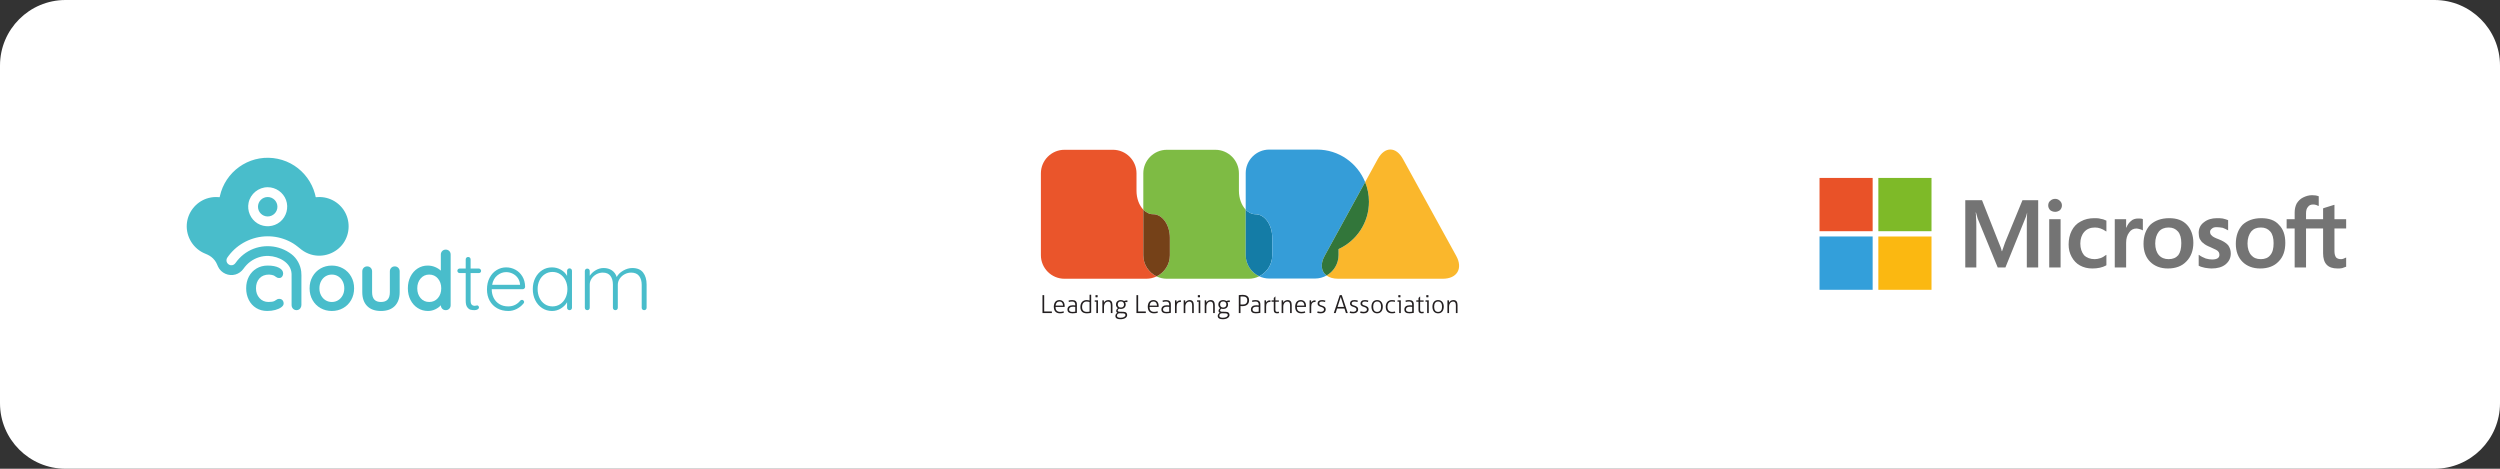
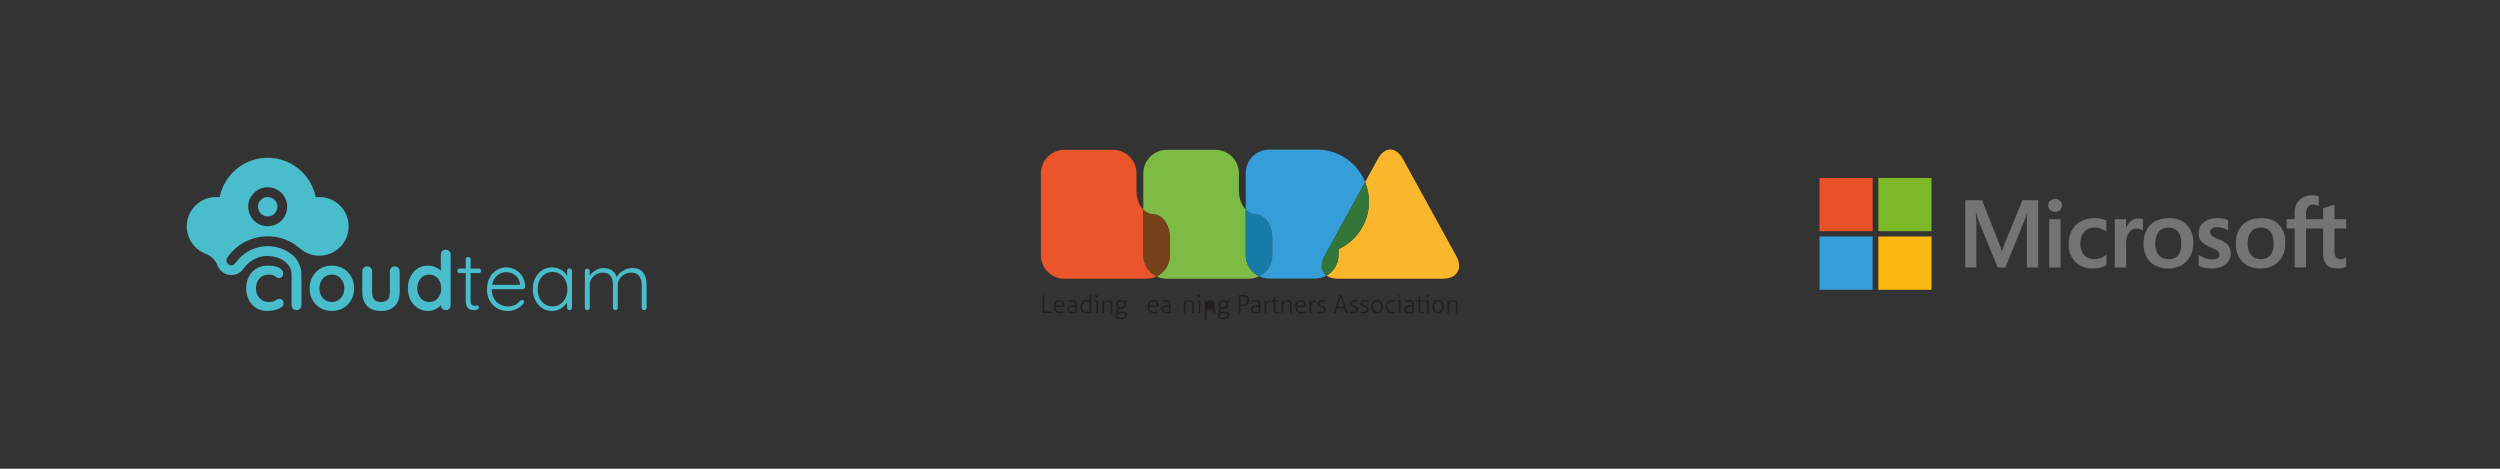
<svg xmlns="http://www.w3.org/2000/svg" xmlns:xlink="http://www.w3.org/1999/xlink" version="1.1" id="Warstwa_1" x="0px" y="0px" width="2267.717px" height="425.197px" viewBox="0 0 2267.717 425.197" style="enable-background:new 0 0 2267.717 425.197;" xml:space="preserve">
  <rect x="0" y="0" width="2267.717" height="425.197" fill="#333333" stroke="none" />
  <style type="text/css">
	.st0{fill:#FFFFFF;}
	.st1{fill:#7EBB44;}
	.st2{fill:#147CA6;}
	.st3{fill:#359DD8;}
	.st4{fill:#FAB72C;}
	.st5{fill:#EA552B;}
	.st6{fill:#754118;}
	.st7{fill:#32763A;}
	.st8{fill:#231F20;}
	.st9{clip-path:url(#SVGID_00000035521187858588695630000010650514635846529431_);fill:#747474;}
	
		.st10{clip-path:url(#SVGID_00000035521187858588695630000010650514635846529431_);fill-rule:evenodd;clip-rule:evenodd;fill:#E95228;}
	
		.st11{clip-path:url(#SVGID_00000035521187858588695630000010650514635846529431_);fill-rule:evenodd;clip-rule:evenodd;fill:#7EBA28;}
	
		.st12{clip-path:url(#SVGID_00000035521187858588695630000010650514635846529431_);fill-rule:evenodd;clip-rule:evenodd;fill:#339FDA;}
	
		.st13{clip-path:url(#SVGID_00000035521187858588695630000010650514635846529431_);fill-rule:evenodd;clip-rule:evenodd;fill:#FBB811;}
	.st14{fill:#49BDCB;}
</style>
-   <path class="st0" d="M2208.249,425.197H59.468C26.625,425.197,0,398.572,0,365.729V59.468  C0,26.625,26.625,0,59.468,0h2148.781c32.843,0,59.468,26.625,59.468,59.468v306.261  C2267.717,398.572,2241.092,425.197,2208.249,425.197z" />
  <g>
    <path class="st1" d="M1129.964,231.327v-41.153c-3.727-3.894-6.156-10.138-6.156-17.148v-15.818   c0-11.734-9.603-21.334-21.334-21.334h-44.066c-11.731,0-21.331,9.6-21.331,21.334v32.979   c2.512,2.62,5.613,4.176,8.958,4.176c8.319,0,15.125,9.6,15.125,21.334v15.821   c0,8.405-4.931,15.716-12.04,19.19c2.81,1.368,5.965,2.144,9.289,2.144h74.313   c3.401,0,6.623-0.811,9.485-2.243C1134.986,247.174,1129.964,239.809,1129.964,231.327L1129.964,231.327z" />
    <path class="st2" d="M1138.933,194.36c-3.35,0-6.454-1.562-8.969-4.187v41.153   c0,8.482,5.025,15.847,12.242,19.282c7.007-3.507,11.849-10.759,11.849-19.091v-15.821   C1154.055,203.963,1147.249,194.36,1138.933,194.36L1138.933,194.36z" />
    <path class="st3" d="M1201.541,232.168l36.752-66.996c-7.002-17.275-23.884-29.486-43.655-29.486h-43.34   c-11.734,0-21.332,9.595-21.332,21.331v33.157c2.512,2.625,5.616,4.189,8.966,4.189   c8.316,0,15.125,9.6,15.125,21.337v15.818c0,8.332-4.842,15.584-11.849,19.091   c2.759,1.314,5.841,2.05,9.09,2.05h41.559c3.788,0,7.354-1.005,10.447-2.757   C1198.422,246.271,1197.422,239.672,1201.541,232.168L1201.541,232.168z" />
    <path class="st4" d="M1320.951,232.178l-48.416-88.03c-6.252-11.371-16.476-11.368-22.715,0.011   l-11.527,21.012c2.23,5.498,3.469,11.505,3.469,17.803c0,19.05-11.194,35.425-27.573,42.946v5.406   c0,7.937-4.404,14.902-10.885,18.572c2.518,1.873,6.067,2.95,10.485,2.95h94.937   C1321.706,252.849,1327.209,243.547,1320.951,232.178L1320.951,232.178z" />
    <path class="st5" d="M1037.077,231.517v-41.331c-3.733-3.896-6.167-10.146-6.167-17.162v-15.818   c0-11.734-9.6-21.334-21.332-21.334H965.513c-11.734,0-21.332,9.6-21.332,21.334v74.31   c0,11.734,9.598,21.331,21.332,21.331h74.312c3.324,0,6.478-0.774,9.294-2.141   C1042.007,247.233,1037.077,239.922,1037.077,231.517L1037.077,231.517z" />
    <path class="st6" d="M1061.162,215.696c0-11.733-6.806-21.336-15.125-21.336   c-3.348,0-6.448-1.553-8.958-4.176v41.334c0,8.405,4.931,15.716,12.04,19.19   c7.115-3.474,12.043-10.785,12.043-19.19V215.696L1061.162,215.696z" />
    <path class="st7" d="M1214.186,225.921c16.379-7.521,27.573-23.895,27.573-42.946   c0-6.298-1.239-12.306-3.466-17.803l-36.755,66.993c-4.116,7.507-3.117,14.106,1.765,17.734   c6.481-3.67,10.882-10.629,10.882-18.572V225.921L1214.186,225.921z" />
    <path class="st8" d="M945.621,267.745c0.089-0.016,0.204-0.027,0.349-0.032   c0.14-0.008,0.287-0.014,0.438-0.014c0.134,0,0.271,0.006,0.406,0.014   c0.134,0.006,0.258,0.016,0.36,0.032v14.795h6.927c0.013,0.091,0.024,0.209,0.035,0.352   c0.006,0.145,0.011,0.266,0.011,0.371c0,0.118-0.005,0.245-0.011,0.371   c-0.011,0.129-0.021,0.239-0.035,0.33h-8.48V267.745L945.621,267.745z" />
    <path class="st8" d="M964.247,277.195c0-0.465-0.059-0.925-0.18-1.376   c-0.121-0.451-0.306-0.844-0.564-1.185c-0.255-0.336-0.586-0.61-0.992-0.825   c-0.406-0.21-0.895-0.315-1.464-0.315c-1.053,0-1.873,0.325-2.459,0.973   c-0.588,0.647-0.94,1.556-1.061,2.728H964.247L964.247,277.195z M957.481,278.431   c0,1.537,0.352,2.665,1.061,3.388c0.704,0.72,1.763,1.08,3.179,1.08   c0.573,0,1.104-0.048,1.588-0.145c0.492-0.102,0.967-0.228,1.435-0.395   c0.075,0.167,0.137,0.371,0.183,0.61c0.043,0.239,0.073,0.46,0.089,0.65   c-0.438,0.199-0.948,0.349-1.532,0.457c-0.588,0.099-1.23,0.153-1.921,0.153   c-0.991,0-1.843-0.142-2.558-0.435c-0.717-0.296-1.3-0.704-1.763-1.234   c-0.457-0.523-0.795-1.15-1.013-1.881c-0.218-0.731-0.328-1.531-0.328-2.405   c0-0.844,0.102-1.631,0.306-2.367c0.202-0.734,0.51-1.381,0.922-1.937   c0.416-0.556,0.946-0.994,1.593-1.308c0.647-0.317,1.421-0.473,2.324-0.473   c0.75,0,1.419,0.126,2.007,0.384c0.583,0.255,1.077,0.612,1.475,1.069   c0.4,0.457,0.701,1.008,0.903,1.644c0.202,0.64,0.304,1.333,0.304,2.085   c0,0.14-0.003,0.312-0.011,0.519c-0.008,0.215-0.019,0.398-0.035,0.54H957.481L957.481,278.431z" />
    <path class="st8" d="M975.347,278.37c-0.258-0.035-0.578-0.065-0.959-0.102   c-0.382-0.04-0.747-0.056-1.094-0.056c-1.128,0-1.999,0.212-2.617,0.626   c-0.615,0.425-0.924,1.03-0.924,1.811c0,0.497,0.094,0.892,0.28,1.19   c0.191,0.306,0.435,0.535,0.734,0.694c0.304,0.155,0.634,0.261,0.994,0.314   c0.36,0.054,0.72,0.081,1.083,0.081c0.465,0,0.903-0.027,1.308-0.07   c0.406-0.043,0.806-0.108,1.196-0.18V278.37L975.347,278.37z M975.347,276.362   c0-0.994-0.234-1.722-0.701-2.177c-0.465-0.459-1.158-0.685-2.074-0.685   c-0.599,0-1.15,0.038-1.647,0.118c-0.497,0.084-0.941,0.186-1.33,0.304   c-0.075-0.132-0.14-0.328-0.191-0.583c-0.054-0.255-0.078-0.494-0.078-0.72   c0.39-0.126,0.87-0.22,1.44-0.306c0.572-0.081,1.158-0.123,1.76-0.123   c1.459,0,2.542,0.317,3.249,0.956c0.706,0.643,1.061,1.645,1.061,3.013v7.601   c-0.526,0.107-1.163,0.21-1.918,0.317c-0.75,0.099-1.464,0.153-2.141,0.153   c-1.4,0-2.499-0.276-3.305-0.833c-0.803-0.553-1.204-1.456-1.204-2.706   c0-0.599,0.116-1.142,0.347-1.612c0.234-0.476,0.556-0.871,0.97-1.198   c0.414-0.32,0.911-0.567,1.488-0.731c0.578-0.164,1.214-0.247,1.905-0.247   c0.543,0,1.008,0.016,1.397,0.054c0.392,0.04,0.715,0.07,0.973,0.1V276.362L975.347,276.362z" />
    <path class="st8" d="M988.314,273.993c-0.304-0.118-0.682-0.232-1.15-0.325   c-0.467-0.097-0.948-0.145-1.446-0.145c-0.704,0-1.319,0.118-1.838,0.357   c-0.516,0.242-0.951,0.578-1.295,1.005c-0.347,0.427-0.607,0.943-0.779,1.545   c-0.172,0.602-0.261,1.26-0.261,1.986c0,1.564,0.373,2.7,1.118,3.412   c0.744,0.72,1.8,1.072,3.168,1.072c0.497,0,0.973-0.027,1.424-0.075   c0.449-0.054,0.801-0.118,1.059-0.191V273.993L988.314,273.993z M988.314,267.385   c0.089-0.016,0.218-0.027,0.384-0.032c0.164-0.008,0.285-0.013,0.36-0.013   c0.089,0,0.215,0.005,0.371,0.013c0.161,0.006,0.282,0.016,0.373,0.032v16.307   c-0.468,0.151-1.046,0.277-1.739,0.384c-0.69,0.107-1.413,0.153-2.166,0.153   c-0.825,0-1.599-0.094-2.322-0.293c-0.72-0.191-1.343-0.513-1.873-0.967   c-0.524-0.449-0.943-1.042-1.249-1.781c-0.309-0.739-0.465-1.647-0.465-2.728   c0-0.996,0.137-1.875,0.408-2.654c0.269-0.771,0.653-1.424,1.148-1.959   c0.497-0.535,1.096-0.946,1.792-1.228c0.701-0.285,1.472-0.43,2.313-0.43   c0.497,0,0.989,0.043,1.481,0.123c0.486,0.086,0.879,0.178,1.182,0.282V267.385L988.314,267.385z" />
    <path class="st8" d="M993.728,269.637c-0.013-0.132-0.024-0.298-0.032-0.497   c-0.011-0.191-0.013-0.357-0.013-0.497c0-0.118,0.003-0.269,0.013-0.449   c0.008-0.177,0.019-0.328,0.032-0.449c0.137-0.016,0.304-0.027,0.497-0.032   c0.196-0.011,0.36-0.014,0.494-0.014c0.121,0,0.271,0.003,0.452,0.014   c0.18,0.006,0.33,0.016,0.451,0.032c0.014,0.121,0.027,0.272,0.035,0.449   c0.005,0.18,0.011,0.331,0.011,0.449c0,0.14-0.005,0.306-0.011,0.497   c-0.008,0.199-0.021,0.366-0.035,0.497c-0.121,0.016-0.271,0.03-0.451,0.035   c-0.18,0.008-0.331,0.013-0.452,0.013c-0.134,0-0.298-0.005-0.494-0.013   C994.032,269.666,993.865,269.653,993.728,269.637L993.728,269.637z M994.475,273.718h-1.446   c-0.016-0.075-0.027-0.161-0.035-0.266c-0.006-0.107-0.011-0.22-0.011-0.341   c0-0.121,0.005-0.239,0.011-0.36c0.008-0.118,0.019-0.218,0.035-0.293h2.931v11.505   c-0.088,0.011-0.215,0.022-0.371,0.033c-0.158,0.005-0.282,0.011-0.374,0.011   c-0.072,0-0.196-0.006-0.362-0.011c-0.164-0.011-0.29-0.022-0.379-0.033V273.718L994.475,273.718z" />
    <path class="st8" d="M999.93,272.458c0.121-0.019,0.236-0.027,0.349-0.035   c0.11-0.005,0.22-0.011,0.325-0.011c0.121,0,0.234,0.005,0.339,0.011   c0.105,0.008,0.22,0.016,0.339,0.035c0.03,0.271,0.054,0.61,0.067,1.01   c0.013,0.406,0.024,0.766,0.024,1.064c0.148-0.271,0.347-0.545,0.586-0.825   c0.239-0.277,0.521-0.526,0.844-0.752c0.325-0.226,0.699-0.414,1.118-0.557   c0.422-0.139,0.879-0.215,1.376-0.215c1.325,0,2.287,0.395,2.888,1.187   c0.602,0.788,0.903,1.897,0.903,3.326v7.265c-0.094,0.011-0.215,0.022-0.373,0.033   c-0.156,0.005-0.282,0.008-0.371,0.008c-0.078,0-0.199-0.003-0.363-0.008   c-0.166-0.011-0.293-0.022-0.384-0.033v-6.814c0-1.279-0.196-2.195-0.594-2.752   c-0.4-0.556-0.999-0.833-1.798-0.833c-0.524,0-1.021,0.102-1.486,0.309   c-0.467,0.215-0.871,0.522-1.206,0.916c-0.338,0.4-0.607,0.892-0.8,1.48   c-0.196,0.583-0.296,1.252-0.296,2.005v5.688c-0.088,0.011-0.212,0.022-0.371,0.033   c-0.159,0.005-0.28,0.008-0.374,0.008c-0.072,0-0.196-0.003-0.357-0.008   c-0.166-0.011-0.295-0.022-0.384-0.033V272.458L999.93,272.458z" />
    <path class="st8" d="M1013.888,276.201c0,0.785,0.231,1.443,0.691,1.975   c0.457,0.535,1.174,0.801,2.155,0.801c0.975,0,1.695-0.266,2.165-0.801   c0.465-0.532,0.696-1.19,0.696-1.975c0-0.779-0.231-1.435-0.696-1.972   c-0.47-0.532-1.19-0.801-2.165-0.801c-0.981,0-1.698,0.268-2.155,0.801   C1014.119,274.766,1013.888,275.422,1013.888,276.201L1013.888,276.201z M1015.557,284.165   c-0.704-0.014-1.271,0.188-1.701,0.599c-0.43,0.411-0.645,0.959-0.645,1.634   c0,0.363,0.086,0.661,0.25,0.906c0.166,0.239,0.395,0.424,0.688,0.562   c0.293,0.132,0.637,0.228,1.026,0.282c0.392,0.054,0.804,0.078,1.242,0.078   c1.397,0,2.488-0.236,3.27-0.712c0.782-0.473,1.174-1.04,1.174-1.703   c0-0.567-0.199-0.975-0.589-1.215c-0.392-0.242-1.029-0.371-1.916-0.384L1015.557,284.165   L1015.557,284.165z M1018.762,282.813c1.322,0.03,2.268,0.298,2.829,0.82   c0.564,0.522,0.846,1.207,0.846,2.069c0,0.583-0.153,1.113-0.451,1.583   c-0.298,0.479-0.723,0.884-1.266,1.22c-0.537,0.341-1.182,0.605-1.924,0.793   c-0.747,0.188-1.553,0.277-2.426,0.277c-0.677,0-1.298-0.046-1.86-0.153   c-0.564-0.107-1.053-0.274-1.467-0.51c-0.414-0.232-0.733-0.538-0.959-0.922   c-0.226-0.382-0.339-0.852-0.339-1.408c0-0.575,0.167-1.126,0.497-1.65   c0.331-0.526,0.76-0.916,1.284-1.168c-0.285-0.183-0.524-0.408-0.723-0.69   c-0.193-0.279-0.29-0.624-0.29-1.03c0-0.58,0.137-1.074,0.417-1.464   c0.277-0.389,0.65-0.744,1.115-1.058c-0.524-0.331-0.946-0.777-1.26-1.333   c-0.317-0.556-0.475-1.215-0.475-1.986c0-0.556,0.094-1.075,0.279-1.567   c0.191-0.486,0.473-0.916,0.846-1.273c0.376-0.358,0.839-0.645,1.386-0.854   c0.551-0.215,1.188-0.317,1.911-0.317c0.615,0,1.163,0.078,1.644,0.234   c0.481,0.156,0.9,0.366,1.263,0.621c0.15-0.056,0.339-0.126,0.564-0.198   c0.226-0.078,0.475-0.142,0.744-0.196c0.271-0.054,0.548-0.097,0.833-0.132   c0.287-0.04,0.567-0.056,0.836-0.056c0.059,0.226,0.091,0.471,0.091,0.739   c0,0.29-0.032,0.545-0.091,0.771h-2.142c0.21,0.333,0.374,0.68,0.487,1.048   c0.11,0.368,0.166,0.766,0.166,1.182c0,0.65-0.11,1.22-0.339,1.717   c-0.226,0.498-0.537,0.914-0.935,1.253c-0.398,0.336-0.865,0.599-1.397,0.774   c-0.535,0.185-1.11,0.274-1.725,0.274c-0.648,0-1.212-0.081-1.696-0.25   c-0.419,0.274-0.717,0.532-0.89,0.782c-0.172,0.247-0.26,0.527-0.26,0.844   c0,0.151,0.024,0.293,0.07,0.43c0.046,0.132,0.137,0.258,0.282,0.371   c0.139,0.113,0.341,0.204,0.599,0.268c0.252,0.07,0.583,0.102,0.989,0.102L1018.762,282.813   L1018.762,282.813z" />
-     <path class="st8" d="M1030.851,267.745c0.091-0.016,0.207-0.027,0.352-0.032   c0.14-0.008,0.287-0.014,0.441-0.014c0.134,0,0.266,0.006,0.403,0.014   c0.134,0.006,0.255,0.016,0.36,0.032v14.795h6.927c0.013,0.091,0.024,0.209,0.032,0.352   c0.011,0.145,0.013,0.266,0.013,0.371c0,0.118-0.003,0.245-0.013,0.371   c-0.008,0.129-0.019,0.239-0.032,0.33h-8.483V267.745L1030.851,267.745z" />
    <path class="st8" d="M1049.482,277.195c0-0.465-0.062-0.925-0.18-1.376   c-0.121-0.451-0.309-0.844-0.564-1.185c-0.255-0.336-0.586-0.61-0.991-0.825   c-0.406-0.21-0.895-0.315-1.464-0.315c-1.053,0-1.875,0.325-2.461,0.973   c-0.586,0.647-0.938,1.556-1.061,2.728H1049.482L1049.482,277.195z M1042.716,278.431   c0,1.537,0.352,2.665,1.061,3.388c0.704,0.72,1.763,1.08,3.179,1.08   c0.57,0,1.102-0.048,1.588-0.145c0.489-0.102,0.967-0.228,1.435-0.395   c0.073,0.167,0.137,0.371,0.18,0.61c0.043,0.239,0.075,0.46,0.089,0.65   c-0.435,0.199-0.946,0.349-1.534,0.457c-0.586,0.099-1.225,0.153-1.916,0.153   c-0.992,0-1.846-0.142-2.56-0.435c-0.715-0.296-1.298-0.704-1.76-1.234   c-0.457-0.523-0.795-1.15-1.013-1.881c-0.22-0.731-0.328-1.531-0.328-2.405   c0-0.844,0.102-1.631,0.307-2.367c0.201-0.734,0.51-1.381,0.922-1.937   c0.416-0.556,0.946-0.994,1.594-1.308c0.647-0.317,1.419-0.473,2.324-0.473   c0.75,0,1.419,0.126,2.005,0.384c0.586,0.255,1.077,0.612,1.478,1.069   c0.398,0.457,0.699,1.008,0.9,1.644c0.204,0.64,0.306,1.333,0.306,2.085   c0,0.14-0.003,0.312-0.011,0.519c-0.008,0.215-0.021,0.398-0.035,0.54H1042.716L1042.716,278.431z" />
    <path class="st8" d="M1060.579,278.37c-0.258-0.035-0.578-0.065-0.959-0.102   c-0.381-0.04-0.747-0.056-1.094-0.056c-1.129,0-1.999,0.212-2.617,0.626   c-0.615,0.425-0.924,1.03-0.924,1.811c0,0.497,0.094,0.892,0.282,1.19   c0.188,0.306,0.433,0.535,0.731,0.694c0.304,0.155,0.634,0.261,0.994,0.314   c0.36,0.054,0.723,0.081,1.083,0.081c0.465,0,0.903-0.027,1.308-0.07   c0.406-0.043,0.806-0.108,1.196-0.18V278.37L1060.579,278.37z M1060.579,276.362   c0-0.994-0.236-1.722-0.701-2.177c-0.465-0.459-1.158-0.685-2.072-0.685   c-0.604,0-1.153,0.038-1.65,0.118c-0.497,0.084-0.94,0.186-1.33,0.304   c-0.075-0.132-0.14-0.328-0.191-0.583c-0.054-0.255-0.081-0.494-0.081-0.72   c0.392-0.126,0.873-0.22,1.443-0.306c0.575-0.081,1.158-0.123,1.76-0.123   c1.459,0,2.542,0.317,3.249,0.956c0.706,0.643,1.059,1.645,1.059,3.013v7.601   c-0.524,0.107-1.166,0.21-1.916,0.317c-0.752,0.099-1.464,0.153-2.144,0.153   c-1.397,0-2.499-0.276-3.302-0.833c-0.803-0.553-1.207-1.456-1.207-2.706   c0-0.599,0.116-1.142,0.349-1.612c0.234-0.476,0.556-0.871,0.97-1.198   c0.411-0.32,0.908-0.567,1.489-0.731c0.578-0.164,1.214-0.247,1.905-0.247   c0.543,0,1.008,0.016,1.397,0.054c0.392,0.04,0.715,0.07,0.973,0.1V276.362L1060.579,276.362z" />
-     <path class="st8" d="M1065.81,272.458c0.121-0.019,0.237-0.027,0.349-0.035   c0.113-0.005,0.22-0.011,0.325-0.011c0.121,0,0.234,0.005,0.339,0.011   c0.105,0.008,0.22,0.016,0.339,0.035c0.03,0.271,0.054,0.585,0.067,0.956   c0.013,0.371,0.024,0.707,0.024,1.005c0.301-0.556,0.723-1.024,1.263-1.41   c0.54-0.382,1.255-0.575,2.144-0.575h0.234c0.086,0,0.177,0.005,0.282,0.024   c0.046,0.255,0.067,0.497,0.067,0.723c0,0.239-0.021,0.473-0.067,0.693   c-0.118-0.011-0.215-0.021-0.282-0.021h-0.215c-1.021,0-1.84,0.328-2.458,0.973   c-0.615,0.648-0.924,1.72-0.924,3.224v5.914c-0.089,0.011-0.212,0.022-0.368,0.033   c-0.161,0.005-0.282,0.008-0.376,0.008c-0.073,0-0.193-0.003-0.357-0.008   c-0.167-0.011-0.296-0.022-0.384-0.033V272.458L1065.81,272.458z" />
    <path class="st8" d="M1073.707,272.458c0.121-0.019,0.237-0.027,0.349-0.035   c0.113-0.005,0.22-0.011,0.325-0.011c0.121,0,0.234,0.005,0.339,0.011   c0.107,0.008,0.22,0.016,0.339,0.035c0.03,0.271,0.054,0.61,0.067,1.01   c0.013,0.406,0.021,0.766,0.021,1.064c0.15-0.271,0.349-0.545,0.588-0.825   c0.239-0.277,0.521-0.526,0.844-0.752c0.325-0.226,0.699-0.414,1.118-0.557   c0.422-0.139,0.879-0.215,1.376-0.215c1.325,0,2.287,0.395,2.888,1.187   c0.602,0.788,0.903,1.897,0.903,3.326v7.265c-0.094,0.011-0.215,0.022-0.374,0.033   c-0.156,0.005-0.282,0.008-0.371,0.008c-0.078,0-0.199-0.003-0.363-0.008   c-0.167-0.011-0.293-0.022-0.384-0.033v-6.814c0-1.279-0.196-2.195-0.594-2.752   c-0.403-0.556-0.999-0.833-1.797-0.833c-0.524,0-1.021,0.102-1.486,0.309   c-0.468,0.215-0.87,0.522-1.206,0.916c-0.339,0.4-0.607,0.892-0.801,1.48   c-0.196,0.583-0.295,1.252-0.295,2.005v5.688c-0.089,0.011-0.215,0.022-0.368,0.033   c-0.161,0.005-0.282,0.008-0.376,0.008c-0.073,0-0.196-0.003-0.36-0.008   c-0.167-0.011-0.293-0.022-0.381-0.033V272.458L1073.707,272.458z" />
    <path class="st8" d="M1086.562,269.637c-0.016-0.132-0.027-0.298-0.035-0.497   c-0.008-0.191-0.011-0.357-0.011-0.497c0-0.118,0.003-0.269,0.011-0.449   c0.008-0.177,0.019-0.328,0.035-0.449c0.134-0.016,0.301-0.027,0.497-0.032   c0.193-0.011,0.357-0.014,0.492-0.014c0.124,0,0.271,0.003,0.454,0.014   c0.18,0.006,0.328,0.016,0.451,0.032c0.013,0.121,0.024,0.272,0.032,0.449   c0.008,0.18,0.011,0.331,0.011,0.449c0,0.14-0.003,0.306-0.011,0.497   c-0.008,0.199-0.019,0.366-0.032,0.497c-0.124,0.016-0.271,0.03-0.451,0.035   c-0.183,0.008-0.331,0.013-0.454,0.013c-0.134,0-0.298-0.005-0.492-0.013   C1086.863,269.666,1086.696,269.653,1086.562,269.637L1086.562,269.637z M1087.306,273.718h-1.446   c-0.013-0.075-0.024-0.161-0.035-0.266c-0.005-0.107-0.011-0.22-0.011-0.341   c0-0.121,0.005-0.239,0.011-0.36c0.011-0.118,0.021-0.218,0.035-0.293h2.934v11.505   c-0.091,0.011-0.215,0.022-0.373,0.033c-0.159,0.005-0.282,0.011-0.373,0.011   c-0.073,0-0.193-0.006-0.36-0.011c-0.164-0.011-0.293-0.022-0.382-0.033V273.718L1087.306,273.718z" />
-     <path class="st8" d="M1092.763,272.458c0.121-0.019,0.236-0.027,0.349-0.035   c0.113-0.005,0.22-0.011,0.325-0.011c0.121,0,0.234,0.005,0.339,0.011   c0.105,0.008,0.22,0.016,0.339,0.035c0.032,0.271,0.054,0.61,0.07,1.01   c0.014,0.406,0.021,0.766,0.021,1.064c0.151-0.271,0.347-0.545,0.589-0.825   c0.239-0.277,0.521-0.526,0.844-0.752c0.325-0.226,0.696-0.414,1.118-0.557   c0.419-0.139,0.879-0.215,1.376-0.215c1.322,0,2.287,0.395,2.886,1.187   c0.602,0.788,0.903,1.897,0.903,3.326v7.265c-0.092,0.011-0.212,0.022-0.373,0.033   c-0.156,0.005-0.279,0.008-0.371,0.008c-0.075,0-0.196-0.003-0.36-0.008   c-0.167-0.011-0.296-0.022-0.384-0.033v-6.814c0-1.279-0.201-2.195-0.596-2.752   c-0.4-0.556-1-0.833-1.795-0.833c-0.527,0-1.021,0.102-1.489,0.309   c-0.465,0.215-0.868,0.522-1.206,0.916c-0.339,0.4-0.605,0.892-0.801,1.48   c-0.194,0.583-0.293,1.252-0.293,2.005v5.688c-0.091,0.011-0.215,0.022-0.373,0.033   c-0.158,0.005-0.282,0.008-0.373,0.008c-0.073,0-0.193-0.003-0.357-0.008   c-0.167-0.011-0.293-0.022-0.384-0.033V272.458L1092.763,272.458z" />
+     <path class="st8" d="M1092.763,272.458c0.121-0.019,0.236-0.027,0.349-0.035   c0.113-0.005,0.22-0.011,0.325-0.011c0.121,0,0.234,0.005,0.339,0.011   c0.105,0.008,0.22,0.016,0.339,0.035c0.032,0.271,0.054,0.61,0.07,1.01   c0.014,0.406,0.021,0.766,0.021,1.064c0.151-0.271,0.347-0.545,0.589-0.825   c0.239-0.277,0.521-0.526,0.844-0.752c0.325-0.226,0.696-0.414,1.118-0.557   c0.419-0.139,0.879-0.215,1.376-0.215c1.322,0,2.287,0.395,2.886,1.187   c0.602,0.788,0.903,1.897,0.903,3.326v7.265c-0.092,0.011-0.212,0.022-0.373,0.033   c-0.156,0.005-0.279,0.008-0.371,0.008c-0.075,0-0.196-0.003-0.36-0.008   c-0.167-0.011-0.296-0.022-0.384-0.033c0-1.279-0.201-2.195-0.596-2.752   c-0.4-0.556-1-0.833-1.795-0.833c-0.527,0-1.021,0.102-1.489,0.309   c-0.465,0.215-0.868,0.522-1.206,0.916c-0.339,0.4-0.605,0.892-0.801,1.48   c-0.194,0.583-0.293,1.252-0.293,2.005v5.688c-0.091,0.011-0.215,0.022-0.373,0.033   c-0.158,0.005-0.282,0.008-0.373,0.008c-0.073,0-0.193-0.003-0.357-0.008   c-0.167-0.011-0.293-0.022-0.384-0.033V272.458L1092.763,272.458z" />
    <path class="st8" d="M1106.724,276.201c0,0.785,0.228,1.443,0.688,1.975   c0.46,0.535,1.174,0.801,2.155,0.801c0.978,0,1.701-0.266,2.166-0.801   c0.465-0.532,0.698-1.19,0.698-1.975c0-0.779-0.234-1.435-0.698-1.972   c-0.465-0.532-1.188-0.801-2.166-0.801c-0.981,0-1.695,0.268-2.155,0.801   C1106.953,274.766,1106.724,275.422,1106.724,276.201L1106.724,276.201z M1108.393,284.165   c-0.707-0.014-1.274,0.188-1.704,0.599c-0.427,0.411-0.642,0.959-0.642,1.634   c0,0.363,0.083,0.661,0.247,0.906c0.167,0.239,0.395,0.424,0.69,0.562   c0.293,0.132,0.634,0.228,1.024,0.282c0.392,0.054,0.806,0.078,1.242,0.078   c1.4,0,2.488-0.236,3.27-0.712c0.782-0.473,1.171-1.04,1.171-1.703   c0-0.567-0.193-0.975-0.583-1.215c-0.392-0.242-1.031-0.371-1.918-0.384L1108.393,284.165   L1108.393,284.165z M1111.593,282.813c1.325,0.03,2.271,0.298,2.832,0.82   c0.567,0.522,0.849,1.207,0.849,2.069c0,0.583-0.153,1.113-0.454,1.583   c-0.301,0.479-0.72,0.884-1.263,1.22c-0.54,0.341-1.185,0.605-1.926,0.793   c-0.744,0.188-1.553,0.277-2.424,0.277c-0.68,0-1.3-0.046-1.862-0.153   c-0.564-0.107-1.053-0.274-1.464-0.51c-0.416-0.232-0.734-0.538-0.959-0.922   c-0.226-0.382-0.339-0.852-0.339-1.408c0-0.575,0.164-1.126,0.494-1.65   c0.33-0.526,0.76-0.916,1.284-1.168c-0.285-0.183-0.524-0.408-0.718-0.69   c-0.199-0.279-0.296-0.624-0.296-1.03c0-0.58,0.14-1.074,0.417-1.464   c0.279-0.389,0.65-0.744,1.118-1.058c-0.529-0.331-0.946-0.777-1.263-1.333   c-0.317-0.556-0.473-1.215-0.473-1.986c0-0.556,0.091-1.075,0.282-1.567   c0.185-0.486,0.468-0.916,0.844-1.273c0.376-0.358,0.838-0.645,1.386-0.854   c0.551-0.215,1.185-0.317,1.908-0.317c0.615,0,1.163,0.078,1.647,0.234   c0.478,0.156,0.903,0.366,1.26,0.621c0.15-0.056,0.339-0.126,0.564-0.198   c0.228-0.078,0.475-0.142,0.747-0.196c0.269-0.054,0.548-0.097,0.833-0.132   c0.285-0.04,0.564-0.056,0.835-0.056c0.059,0.226,0.091,0.471,0.091,0.739   c0,0.29-0.032,0.545-0.091,0.771h-2.144c0.21,0.333,0.373,0.68,0.486,1.048   c0.11,0.368,0.166,0.766,0.166,1.182c0,0.65-0.11,1.22-0.338,1.717   c-0.223,0.498-0.537,0.914-0.935,1.253c-0.398,0.336-0.862,0.599-1.397,0.774   c-0.537,0.185-1.11,0.274-1.725,0.274c-0.648,0-1.212-0.081-1.693-0.25   c-0.422,0.274-0.717,0.532-0.889,0.782c-0.172,0.247-0.261,0.527-0.261,0.844   c0,0.151,0.022,0.293,0.067,0.43c0.046,0.132,0.14,0.258,0.282,0.371   c0.142,0.113,0.341,0.204,0.599,0.268c0.255,0.07,0.586,0.102,0.992,0.102L1111.593,282.813   L1111.593,282.813z" />
    <path class="st8" d="M1125.24,276.158c0.148,0.016,0.282,0.027,0.395,0.032   c0.113,0.005,0.226,0.016,0.339,0.021c0.113,0.008,0.239,0.019,0.384,0.027   c0.14,0.006,0.325,0.006,0.551,0.006c0.54,0,1.075-0.043,1.601-0.134   c0.527-0.086,1.005-0.272,1.432-0.548c0.43-0.279,0.774-0.669,1.037-1.18   c0.263-0.5,0.395-1.166,0.395-1.988c0-0.664-0.102-1.215-0.304-1.661   c-0.204-0.441-0.492-0.801-0.868-1.072c-0.376-0.269-0.835-0.467-1.376-0.586   c-0.54-0.121-1.142-0.18-1.806-0.18c-0.39,0-0.739,0.011-1.037,0.03   c-0.301,0.024-0.551,0.051-0.744,0.083V276.158L1125.24,276.158z M1123.684,267.745   c0.148-0.016,0.36-0.043,0.631-0.08c0.271-0.038,0.567-0.068,0.889-0.092   c0.325-0.021,0.656-0.043,0.994-0.064c0.339-0.024,0.642-0.038,0.911-0.038   c0.887,0,1.693,0.091,2.415,0.274c0.72,0.174,1.341,0.465,1.86,0.854   c0.521,0.389,0.922,0.9,1.206,1.526c0.288,0.623,0.43,1.378,0.43,2.268   c0,0.946-0.161,1.754-0.486,2.431c-0.322,0.674-0.758,1.225-1.309,1.65   c-0.545,0.417-1.185,0.728-1.915,0.924c-0.728,0.194-1.491,0.29-2.289,0.29   c-0.349,0-0.647-0.005-0.9-0.024c-0.258-0.013-0.551-0.034-0.881-0.064v6.362   c-0.105,0.011-0.226,0.022-0.363,0.033c-0.134,0.005-0.271,0.011-0.403,0.011   c-0.153,0-0.298-0.006-0.441-0.011c-0.142-0.011-0.261-0.022-0.349-0.033V267.745L1123.684,267.745z" />
    <path class="st8" d="M1141.773,278.37c-0.255-0.035-0.572-0.065-0.959-0.102   c-0.382-0.04-0.747-0.056-1.094-0.056c-1.128,0-1.999,0.212-2.617,0.626   c-0.615,0.425-0.924,1.03-0.924,1.811c0,0.497,0.094,0.892,0.282,1.19   c0.188,0.306,0.433,0.535,0.734,0.694c0.301,0.155,0.631,0.261,0.992,0.314   c0.363,0.054,0.723,0.081,1.083,0.081c0.465,0,0.903-0.027,1.308-0.07   c0.408-0.043,0.806-0.108,1.196-0.18V278.37L1141.773,278.37z M1141.773,276.362   c0-0.994-0.231-1.722-0.701-2.177c-0.465-0.459-1.153-0.685-2.072-0.685   c-0.604,0-1.155,0.038-1.65,0.118c-0.497,0.084-0.938,0.186-1.327,0.304   c-0.078-0.132-0.14-0.328-0.194-0.583c-0.054-0.255-0.078-0.494-0.078-0.72   c0.39-0.126,0.87-0.22,1.443-0.306c0.572-0.081,1.158-0.123,1.757-0.123   c1.459,0,2.542,0.317,3.251,0.956c0.704,0.643,1.059,1.645,1.059,3.013v7.601   c-0.527,0.107-1.163,0.21-1.918,0.317c-0.75,0.099-1.464,0.153-2.139,0.153   c-1.4,0-2.501-0.276-3.307-0.833c-0.803-0.553-1.204-1.456-1.204-2.706   c0-0.599,0.115-1.142,0.347-1.612c0.234-0.476,0.556-0.871,0.97-1.198   c0.414-0.32,0.911-0.567,1.489-0.731c0.578-0.164,1.214-0.247,1.905-0.247   c0.543,0,1.008,0.016,1.4,0.054c0.39,0.04,0.715,0.07,0.97,0.1V276.362L1141.773,276.362z" />
    <path class="st8" d="M1147.007,272.458c0.121-0.019,0.236-0.027,0.349-0.035   c0.113-0.005,0.22-0.011,0.328-0.011c0.118,0,0.231,0.005,0.336,0.011   c0.107,0.008,0.22,0.016,0.339,0.035c0.032,0.271,0.054,0.585,0.067,0.956   c0.019,0.371,0.024,0.707,0.024,1.005c0.301-0.556,0.723-1.024,1.266-1.41   c0.537-0.382,1.252-0.575,2.141-0.575h0.234c0.084,0,0.18,0.005,0.282,0.024   c0.046,0.255,0.07,0.497,0.07,0.723c0,0.239-0.024,0.473-0.07,0.693   c-0.118-0.011-0.21-0.021-0.282-0.021h-0.215c-1.021,0-1.841,0.328-2.458,0.973   c-0.615,0.648-0.922,1.72-0.922,3.224v5.914c-0.091,0.011-0.215,0.022-0.373,0.033   c-0.159,0.005-0.282,0.008-0.373,0.008c-0.073,0-0.194-0.003-0.358-0.008   c-0.166-0.011-0.293-0.022-0.384-0.033V272.458L1147.007,272.458z" />
    <path class="st8" d="M1155.417,273.718h-1.962c-0.013-0.075-0.027-0.17-0.035-0.29   c-0.005-0.121-0.011-0.239-0.011-0.36c0-0.118,0.005-0.231,0.011-0.336   c0.008-0.11,0.022-0.199,0.035-0.274h1.962v-2.166l1.397-1.373h0.094v3.539h3.112   c0.013,0.075,0.024,0.164,0.032,0.274c0.008,0.105,0.013,0.217,0.013,0.336   c0,0.121-0.005,0.239-0.013,0.36c-0.008,0.12-0.019,0.215-0.032,0.29h-3.112v7.491   c0,0.376,0.049,0.672,0.148,0.892c0.094,0.218,0.223,0.387,0.379,0.502   c0.159,0.123,0.339,0.204,0.543,0.239c0.204,0.038,0.411,0.056,0.621,0.056   c0.527,0,0.986-0.064,1.376-0.198c0.105,0.39,0.18,0.809,0.226,1.262   c-0.543,0.167-1.174,0.248-1.895,0.248c-0.857,0-1.553-0.232-2.085-0.69   c-0.537-0.457-0.803-1.204-0.803-2.244V273.718L1155.417,273.718z" />
    <path class="st8" d="M1162.546,272.458c0.121-0.019,0.239-0.027,0.352-0.035   c0.11-0.005,0.217-0.011,0.322-0.011c0.123,0,0.236,0.005,0.339,0.011   c0.105,0.008,0.217,0.016,0.341,0.035c0.03,0.271,0.053,0.61,0.067,1.01   c0.013,0.406,0.021,0.766,0.021,1.064c0.15-0.271,0.347-0.545,0.589-0.825   c0.239-0.277,0.521-0.526,0.844-0.752c0.325-0.226,0.693-0.414,1.118-0.557   c0.422-0.139,0.881-0.215,1.376-0.215c1.325,0,2.287,0.395,2.888,1.187   c0.599,0.788,0.903,1.897,0.903,3.326v7.265c-0.094,0.011-0.215,0.022-0.373,0.033   c-0.159,0.005-0.282,0.008-0.373,0.008c-0.075,0-0.196-0.003-0.36-0.008   c-0.164-0.011-0.293-0.022-0.384-0.033v-6.814c0-1.279-0.202-2.195-0.597-2.752   c-0.4-0.556-1-0.833-1.795-0.833c-0.524,0-1.021,0.102-1.488,0.309   c-0.465,0.215-0.868,0.522-1.207,0.916c-0.336,0.4-0.604,0.892-0.801,1.48   c-0.193,0.583-0.293,1.252-0.293,2.005v5.688c-0.091,0.011-0.215,0.022-0.373,0.033   c-0.159,0.005-0.279,0.008-0.371,0.008c-0.075,0-0.196-0.003-0.363-0.008   c-0.164-0.011-0.29-0.022-0.382-0.033V272.458L1162.546,272.458z" />
    <path class="st8" d="M1183.162,277.195c0-0.465-0.062-0.925-0.185-1.376   c-0.118-0.451-0.304-0.844-0.562-1.185c-0.255-0.336-0.583-0.61-0.992-0.825   c-0.406-0.21-0.897-0.315-1.467-0.315c-1.051,0-1.87,0.325-2.458,0.973   c-0.586,0.647-0.938,1.556-1.059,2.728H1183.162L1183.162,277.195z M1176.394,278.431   c0,1.537,0.352,2.665,1.059,3.388c0.709,0.72,1.768,1.08,3.179,1.08   c0.575,0,1.104-0.048,1.594-0.145c0.489-0.102,0.965-0.228,1.432-0.395   c0.075,0.167,0.135,0.371,0.183,0.61c0.043,0.239,0.073,0.46,0.086,0.65   c-0.433,0.199-0.949,0.349-1.532,0.457c-0.588,0.099-1.225,0.153-1.918,0.153   c-0.989,0-1.846-0.142-2.561-0.435c-0.712-0.296-1.298-0.704-1.757-1.234   c-0.457-0.523-0.795-1.15-1.013-1.881c-0.22-0.731-0.328-1.531-0.328-2.405   c0-0.844,0.102-1.631,0.301-2.367c0.207-0.734,0.513-1.381,0.927-1.937   c0.411-0.556,0.943-0.994,1.588-1.308c0.65-0.317,1.424-0.473,2.324-0.473   c0.755,0,1.421,0.126,2.01,0.384c0.586,0.255,1.078,0.612,1.478,1.069   c0.395,0.457,0.696,1.008,0.9,1.644c0.204,0.64,0.306,1.333,0.306,2.085   c0,0.14-0.008,0.312-0.013,0.519c-0.008,0.215-0.019,0.398-0.032,0.54H1176.394L1176.394,278.431z" />
    <path class="st8" d="M1187.921,272.458c0.118-0.019,0.239-0.027,0.349-0.035   c0.113-0.005,0.223-0.011,0.325-0.011c0.124,0,0.236,0.005,0.341,0.011   c0.102,0.008,0.215,0.016,0.339,0.035c0.029,0.271,0.054,0.585,0.067,0.956   c0.013,0.371,0.021,0.707,0.021,1.005c0.301-0.556,0.723-1.024,1.263-1.41   c0.543-0.382,1.258-0.575,2.147-0.575h0.234c0.081,0,0.177,0.005,0.282,0.024   c0.046,0.255,0.067,0.497,0.067,0.723c0,0.239-0.022,0.473-0.067,0.693   c-0.121-0.011-0.215-0.021-0.282-0.021h-0.215c-1.024,0-1.84,0.328-2.458,0.973   c-0.615,0.648-0.924,1.72-0.924,3.224v5.914c-0.091,0.011-0.215,0.022-0.373,0.033   c-0.156,0.005-0.282,0.008-0.371,0.008c-0.075,0-0.196-0.003-0.363-0.008   c-0.164-0.011-0.29-0.022-0.381-0.033V272.458L1187.921,272.458z" />
    <path class="st8" d="M1195.251,282.384c0.331,0.137,0.76,0.253,1.287,0.349   c0.527,0.096,1.029,0.145,1.508,0.145c0.905,0,1.617-0.196,2.144-0.597   c0.527-0.398,0.79-0.892,0.79-1.478c0-0.406-0.078-0.742-0.237-1.002   c-0.158-0.264-0.368-0.486-0.631-0.666c-0.261-0.185-0.562-0.328-0.892-0.44   c-0.33-0.113-0.669-0.228-1.013-0.347c-0.379-0.124-0.747-0.258-1.118-0.409   c-0.368-0.148-0.693-0.341-0.981-0.575c-0.285-0.231-0.516-0.513-0.688-0.847   c-0.172-0.328-0.261-0.744-0.261-1.241c0-0.914,0.333-1.658,1.005-2.233   c0.666-0.569,1.703-0.854,3.101-0.854c0.588,0,1.155,0.054,1.703,0.156   c0.551,0.107,0.973,0.22,1.276,0.341c-0.078,0.435-0.183,0.862-0.317,1.284   c-0.317-0.108-0.72-0.215-1.209-0.317c-0.486-0.105-0.994-0.153-1.521-0.153   c-0.919,0-1.566,0.158-1.951,0.481c-0.384,0.325-0.572,0.75-0.572,1.274   c0,0.288,0.062,0.529,0.188,0.733c0.126,0.202,0.301,0.374,0.518,0.519   c0.218,0.145,0.468,0.266,0.747,0.368c0.277,0.11,0.572,0.204,0.889,0.293   c0.406,0.14,0.814,0.288,1.231,0.443c0.411,0.156,0.787,0.366,1.126,0.624   c0.339,0.25,0.615,0.578,0.836,0.967c0.217,0.39,0.325,0.881,0.325,1.465   c0,0.543-0.108,1.034-0.325,1.477c-0.22,0.446-0.524,0.82-0.914,1.129   c-0.392,0.306-0.857,0.545-1.397,0.712c-0.543,0.164-1.137,0.244-1.784,0.244   c-0.72,0-1.362-0.04-1.927-0.131c-0.564-0.091-1.018-0.21-1.367-0.365   C1194.912,283.284,1195.058,282.835,1195.251,282.384L1195.251,282.384z" />
    <path class="st8" d="M1219.068,278.388l-2.907-9.017l-2.867,9.017H1219.068L1219.068,278.388z M1215.28,267.745   c0.105-0.016,0.247-0.027,0.43-0.032c0.18-0.008,0.344-0.014,0.497-0.014   c0.164,0,0.333,0.006,0.505,0.014c0.175,0.006,0.312,0.016,0.416,0.032l5.417,16.218   c-0.092,0.011-0.22,0.022-0.384,0.033c-0.167,0.005-0.325,0.011-0.476,0.011   c-0.134,0-0.279-0.006-0.43-0.011c-0.148-0.011-0.279-0.022-0.384-0.033l-1.351-4.129h-6.677   l-1.284,4.129c-0.121,0.011-0.261,0.022-0.417,0.033c-0.158,0.005-0.306,0.011-0.438,0.011   c-0.153,0-0.309-0.006-0.465-0.011c-0.156-0.011-0.282-0.022-0.371-0.033L1215.28,267.745   L1215.28,267.745z" />
    <path class="st8" d="M1224.662,282.384c0.33,0.137,0.758,0.253,1.284,0.349   c0.527,0.096,1.029,0.145,1.51,0.145c0.903,0,1.617-0.196,2.141-0.597   c0.529-0.398,0.793-0.892,0.793-1.478c0-0.406-0.081-0.742-0.239-1.002   c-0.159-0.264-0.368-0.486-0.629-0.666c-0.266-0.185-0.561-0.328-0.892-0.44   c-0.33-0.113-0.669-0.228-1.013-0.347c-0.379-0.124-0.752-0.258-1.118-0.409   c-0.368-0.148-0.696-0.341-0.983-0.575c-0.285-0.231-0.513-0.513-0.685-0.847   c-0.172-0.328-0.261-0.744-0.261-1.241c0-0.914,0.333-1.658,1.002-2.233   c0.669-0.569,1.706-0.854,3.103-0.854c0.583,0,1.15,0.054,1.701,0.156   c0.551,0.107,0.975,0.22,1.276,0.341c-0.075,0.435-0.183,0.862-0.317,1.284   c-0.314-0.108-0.717-0.215-1.206-0.317c-0.489-0.105-0.997-0.153-1.521-0.153   c-0.919,0-1.569,0.158-1.953,0.481c-0.381,0.325-0.575,0.75-0.575,1.274   c0,0.288,0.064,0.529,0.194,0.733c0.126,0.202,0.301,0.374,0.519,0.519   c0.218,0.145,0.465,0.266,0.744,0.368c0.277,0.11,0.575,0.204,0.89,0.293   c0.408,0.14,0.817,0.288,1.23,0.443s0.79,0.366,1.129,0.624c0.339,0.25,0.615,0.578,0.833,0.967   c0.22,0.39,0.328,0.881,0.328,1.465c0,0.543-0.107,1.034-0.328,1.477   c-0.218,0.446-0.524,0.82-0.914,1.129c-0.392,0.306-0.857,0.545-1.397,0.712   c-0.543,0.164-1.134,0.244-1.784,0.244c-0.72,0-1.363-0.04-1.927-0.131   c-0.564-0.091-1.021-0.21-1.365-0.365C1224.324,283.284,1224.466,282.835,1224.662,282.384   L1224.662,282.384z" />
    <path class="st8" d="M1234.179,282.384c0.33,0.137,0.758,0.253,1.287,0.349   c0.521,0.096,1.026,0.145,1.51,0.145c0.9,0,1.615-0.196,2.139-0.597   c0.529-0.398,0.793-0.892,0.793-1.478c0-0.406-0.081-0.742-0.239-1.002   c-0.153-0.264-0.366-0.486-0.631-0.666c-0.261-0.185-0.559-0.328-0.889-0.44   c-0.33-0.113-0.669-0.228-1.013-0.347c-0.379-0.124-0.75-0.258-1.118-0.409   c-0.368-0.148-0.696-0.341-0.981-0.575c-0.285-0.231-0.516-0.513-0.688-0.847   c-0.172-0.328-0.261-0.744-0.261-1.241c0-0.914,0.336-1.658,1.002-2.233   c0.669-0.569,1.706-0.854,3.103-0.854c0.586,0,1.156,0.054,1.701,0.156   c0.551,0.107,0.975,0.22,1.274,0.341c-0.073,0.435-0.177,0.862-0.312,1.284   c-0.317-0.108-0.72-0.215-1.209-0.317c-0.489-0.105-0.994-0.153-1.521-0.153   c-0.919,0-1.569,0.158-1.951,0.481c-0.384,0.325-0.575,0.75-0.575,1.274   c0,0.288,0.062,0.529,0.191,0.733c0.126,0.202,0.301,0.374,0.519,0.519   c0.218,0.145,0.465,0.266,0.744,0.368c0.276,0.11,0.578,0.204,0.889,0.293   c0.408,0.14,0.817,0.288,1.231,0.443c0.414,0.156,0.79,0.366,1.128,0.624   c0.339,0.25,0.615,0.578,0.836,0.967c0.218,0.39,0.325,0.881,0.325,1.465   c0,0.543-0.107,1.034-0.325,1.477c-0.22,0.446-0.527,0.82-0.916,1.129   c-0.392,0.306-0.854,0.545-1.397,0.712c-0.543,0.164-1.134,0.244-1.784,0.244   c-0.72,0-1.363-0.04-1.924-0.131c-0.567-0.091-1.021-0.21-1.368-0.365   C1233.841,283.284,1233.983,282.835,1234.179,282.384L1234.179,282.384z" />
    <path class="st8" d="M1249.178,282.926c1.204,0,2.101-0.424,2.698-1.265c0.591-0.841,0.889-1.994,0.889-3.45   s-0.298-2.609-0.889-3.45c-0.597-0.844-1.494-1.26-2.698-1.26c-1.201,0-2.104,0.416-2.695,1.26   c-0.594,0.841-0.889,1.994-0.889,3.45s0.295,2.609,0.889,3.45   C1247.074,282.502,1247.977,282.926,1249.178,282.926L1249.178,282.926z M1249.178,284.229   c-0.857,0-1.61-0.148-2.254-0.459c-0.647-0.309-1.185-0.734-1.612-1.274   c-0.43-0.541-0.75-1.18-0.962-1.919c-0.207-0.733-0.314-1.526-0.314-2.367   c0-0.844,0.108-1.631,0.314-2.367c0.212-0.739,0.532-1.376,0.962-1.921   c0.427-0.535,0.964-0.962,1.612-1.274c0.645-0.304,1.397-0.46,2.254-0.46   c0.857,0,1.604,0.156,2.246,0.46c0.637,0.312,1.174,0.739,1.599,1.274   c0.43,0.545,0.752,1.182,0.973,1.921c0.218,0.736,0.325,1.523,0.325,2.367   c0,0.841-0.107,1.633-0.325,2.367c-0.22,0.739-0.543,1.379-0.973,1.919   c-0.425,0.54-0.962,0.964-1.599,1.274C1250.782,284.082,1250.035,284.229,1249.178,284.229   L1249.178,284.229z" />
    <path class="st8" d="M1265.259,282.521c0.078,0.148,0.148,0.352,0.215,0.602   c0.067,0.258,0.116,0.473,0.148,0.637c-0.376,0.137-0.806,0.247-1.287,0.338   c-0.481,0.091-1.013,0.131-1.601,0.131c-1.878,0-3.308-0.513-4.286-1.542   c-0.978-1.029-1.467-2.523-1.467-4.476c0-0.857,0.124-1.652,0.363-2.381   c0.239-0.728,0.594-1.362,1.061-1.907c0.462-0.541,1.048-0.962,1.747-1.274   c0.701-0.304,1.51-0.46,2.426-0.46c0.57,0,1.115,0.043,1.631,0.123   c0.524,0.081,0.93,0.175,1.231,0.277c0,0.199-0.024,0.424-0.078,0.68   c-0.051,0.258-0.11,0.462-0.169,0.61c-0.298-0.107-0.68-0.193-1.137-0.274   c-0.462-0.073-0.954-0.105-1.478-0.105c-0.677,0-1.268,0.113-1.773,0.346   c-0.503,0.232-0.922,0.559-1.263,0.981c-0.339,0.422-0.588,0.913-0.755,1.486   c-0.164,0.572-0.245,1.206-0.245,1.897c0,1.623,0.382,2.816,1.158,3.574   c0.774,0.76,1.824,1.142,3.146,1.142c0.451,0,0.884-0.04,1.298-0.113   C1264.558,282.741,1264.929,282.639,1265.259,282.521L1265.259,282.521z" />
    <path class="st8" d="M1268.416,269.637c-0.016-0.132-0.03-0.298-0.038-0.497   c-0.005-0.191-0.011-0.357-0.011-0.497c0-0.118,0.005-0.269,0.011-0.449   c0.008-0.177,0.021-0.328,0.038-0.449c0.134-0.016,0.301-0.027,0.494-0.032   c0.193-0.011,0.36-0.014,0.497-0.014c0.121,0,0.271,0.003,0.451,0.014   c0.18,0.006,0.331,0.016,0.451,0.032c0.014,0.121,0.024,0.272,0.032,0.449   c0.008,0.18,0.013,0.331,0.013,0.449c0,0.14-0.005,0.306-0.013,0.497   c-0.008,0.199-0.019,0.366-0.032,0.497c-0.121,0.016-0.271,0.03-0.451,0.035   c-0.18,0.008-0.33,0.013-0.451,0.013c-0.137,0-0.304-0.005-0.497-0.013   C1268.717,269.666,1268.551,269.653,1268.416,269.637L1268.416,269.637z M1269.158,273.718h-1.443   c-0.014-0.075-0.024-0.161-0.032-0.266c-0.008-0.107-0.011-0.22-0.011-0.341   c0-0.121,0.003-0.239,0.011-0.36c0.008-0.118,0.019-0.218,0.032-0.293h2.931v11.505   c-0.092,0.011-0.212,0.022-0.371,0.033c-0.156,0.005-0.282,0.011-0.371,0.011   c-0.078,0-0.199-0.006-0.362-0.011c-0.167-0.011-0.293-0.022-0.384-0.033V273.718L1269.158,273.718z" />
    <path class="st8" d="M1280.956,278.37c-0.253-0.035-0.572-0.065-0.959-0.102   c-0.382-0.04-0.744-0.056-1.091-0.056c-1.131,0-1.999,0.212-2.62,0.626   c-0.615,0.425-0.922,1.03-0.922,1.811c0,0.497,0.094,0.892,0.279,1.19   c0.188,0.306,0.432,0.535,0.734,0.694c0.304,0.155,0.631,0.261,0.994,0.314   c0.36,0.054,0.723,0.081,1.08,0.081c0.468,0,0.905-0.027,1.311-0.07   c0.406-0.043,0.803-0.108,1.193-0.18V278.37L1280.956,278.37z M1280.956,276.362   c0-0.994-0.231-1.722-0.699-2.177c-0.468-0.459-1.158-0.685-2.072-0.685   c-0.604,0-1.155,0.038-1.65,0.118c-0.495,0.084-0.94,0.186-1.33,0.304   c-0.075-0.132-0.137-0.328-0.191-0.583c-0.054-0.255-0.081-0.494-0.081-0.72   c0.39-0.126,0.873-0.22,1.443-0.306c0.57-0.081,1.161-0.123,1.76-0.123   c1.459,0,2.539,0.317,3.248,0.956c0.71,0.643,1.059,1.645,1.059,3.013v7.601   c-0.524,0.107-1.163,0.21-1.916,0.317c-0.753,0.099-1.467,0.153-2.142,0.153   c-1.4,0-2.501-0.276-3.305-0.833c-0.806-0.553-1.209-1.456-1.209-2.706   c0-0.599,0.115-1.142,0.352-1.612c0.234-0.476,0.553-0.871,0.97-1.198   c0.411-0.32,0.908-0.567,1.489-0.731c0.578-0.164,1.212-0.247,1.905-0.247   c0.543,0,1.008,0.016,1.4,0.054c0.39,0.04,0.715,0.07,0.968,0.1V276.362L1280.956,276.362z" />
    <path class="st8" d="M1286.709,273.718h-1.964c-0.013-0.075-0.024-0.17-0.032-0.29   c-0.008-0.121-0.011-0.239-0.011-0.36c0-0.118,0.002-0.231,0.011-0.336   c0.008-0.11,0.019-0.199,0.032-0.274h1.964v-2.166l1.397-1.373h0.089v3.539h3.111   c0.019,0.075,0.03,0.164,0.038,0.274c0.005,0.105,0.011,0.217,0.011,0.336   c0,0.121-0.005,0.239-0.011,0.36c-0.008,0.12-0.019,0.215-0.038,0.29h-3.111v7.491   c0,0.376,0.051,0.672,0.15,0.892c0.097,0.218,0.223,0.387,0.381,0.502   c0.159,0.123,0.339,0.204,0.543,0.239c0.199,0.038,0.406,0.056,0.621,0.056   c0.524,0,0.983-0.064,1.375-0.198c0.105,0.39,0.18,0.809,0.226,1.262   c-0.543,0.167-1.174,0.248-1.894,0.248c-0.86,0-1.553-0.232-2.088-0.69   c-0.532-0.457-0.801-1.204-0.801-2.244V273.718L1286.709,273.718z" />
    <path class="st8" d="M1293.792,269.637c-0.016-0.132-0.027-0.298-0.037-0.497   c-0.005-0.191-0.011-0.357-0.011-0.497c0-0.118,0.005-0.269,0.011-0.449   c0.011-0.177,0.021-0.328,0.037-0.449c0.134-0.016,0.304-0.027,0.495-0.032   c0.193-0.011,0.36-0.014,0.497-0.014c0.121,0,0.271,0.003,0.451,0.014   c0.18,0.006,0.331,0.016,0.451,0.032c0.014,0.121,0.027,0.272,0.032,0.449   c0.008,0.18,0.013,0.331,0.013,0.449c0,0.14-0.005,0.306-0.013,0.497   c-0.005,0.199-0.019,0.366-0.032,0.497c-0.121,0.016-0.271,0.03-0.451,0.035   c-0.18,0.008-0.33,0.013-0.451,0.013c-0.137,0-0.304-0.005-0.497-0.013   C1294.095,269.666,1293.926,269.653,1293.792,269.637L1293.792,269.637z M1294.533,273.718h-1.443   c-0.013-0.075-0.024-0.161-0.032-0.266c-0.008-0.107-0.011-0.22-0.011-0.341   c0-0.121,0.003-0.239,0.011-0.36c0.008-0.118,0.019-0.218,0.032-0.293h2.931v11.505   c-0.089,0.011-0.212,0.022-0.368,0.033c-0.158,0.005-0.285,0.011-0.374,0.011   c-0.078,0-0.199-0.006-0.363-0.011c-0.167-0.011-0.293-0.022-0.384-0.033V273.718L1294.533,273.718z" />
    <path class="st8" d="M1304.48,282.926c1.204,0,2.101-0.424,2.695-1.265c0.594-0.841,0.892-1.994,0.892-3.45   s-0.298-2.609-0.892-3.45c-0.594-0.844-1.491-1.26-2.695-1.26c-1.201,0-2.101,0.416-2.695,1.26   c-0.594,0.841-0.89,1.994-0.89,3.45s0.296,2.609,0.89,3.45   C1302.379,282.502,1303.279,282.926,1304.48,282.926L1304.48,282.926z M1304.48,284.229   c-0.854,0-1.609-0.148-2.252-0.459c-0.65-0.309-1.188-0.734-1.615-1.274   c-0.43-0.541-0.75-1.18-0.959-1.919c-0.21-0.733-0.314-1.526-0.314-2.367   c0-0.844,0.105-1.631,0.314-2.367c0.21-0.739,0.529-1.376,0.959-1.921   c0.427-0.535,0.965-0.962,1.615-1.274c0.642-0.304,1.397-0.46,2.252-0.46   c0.86,0,1.607,0.156,2.246,0.46c0.637,0.312,1.174,0.739,1.601,1.274   c0.427,0.545,0.752,1.182,0.97,1.921c0.215,0.736,0.325,1.523,0.325,2.367   c0,0.841-0.11,1.633-0.325,2.367c-0.218,0.739-0.543,1.379-0.97,1.919   c-0.427,0.54-0.965,0.964-1.601,1.274C1306.087,284.082,1305.34,284.229,1304.48,284.229   L1304.48,284.229z" />
    <path class="st8" d="M1312.939,272.458c0.121-0.019,0.236-0.027,0.349-0.035   c0.116-0.005,0.22-0.011,0.325-0.011c0.121,0,0.234,0.005,0.339,0.011   c0.108,0.008,0.22,0.016,0.339,0.035c0.032,0.271,0.054,0.61,0.07,1.01   c0.013,0.406,0.021,0.766,0.021,1.064c0.151-0.271,0.347-0.545,0.589-0.825   c0.239-0.277,0.521-0.526,0.843-0.752c0.325-0.226,0.696-0.414,1.118-0.557   c0.419-0.139,0.881-0.215,1.376-0.215c1.322,0,2.284,0.395,2.888,1.187   c0.599,0.788,0.9,1.897,0.9,3.326v7.265c-0.091,0.011-0.212,0.022-0.371,0.033   c-0.158,0.005-0.285,0.008-0.374,0.008c-0.075,0-0.193-0.003-0.36-0.008   c-0.167-0.011-0.293-0.022-0.384-0.033v-6.814c0-1.279-0.199-2.195-0.597-2.752   c-0.4-0.556-1-0.833-1.795-0.833c-0.524,0-1.021,0.102-1.489,0.309   c-0.465,0.215-0.868,0.522-1.203,0.916c-0.339,0.4-0.604,0.892-0.804,1.48   c-0.194,0.583-0.293,1.252-0.293,2.005v5.688c-0.091,0.011-0.215,0.022-0.371,0.033   c-0.161,0.005-0.282,0.008-0.373,0.008c-0.075,0-0.196-0.003-0.36-0.008   c-0.166-0.011-0.292-0.022-0.384-0.033V272.458L1312.939,272.458z" />
  </g>
  <g>
    <defs>
      <polygon id="SVGID_1_" points="1650.468,263.82 2129.06,263.82 2129.06,161.376 1650.468,161.376     1650.468,263.82   " />
    </defs>
    <clipPath id="SVGID_00000159466732412701884220000011365805106374766723_">
      <use xlink:href="#SVGID_1_" style="overflow:visible;" />
    </clipPath>
    <path style="clip-path:url(#SVGID_00000159466732412701884220000011365805106374766723_);fill:#747474;" d="M1834.555,181.581   c0,0,0,0,14.26,0c0,0,0,0,0,61.048c0,0,0,0-10.319,0c0,0,0,0,0-38.685c0-2.717,0-6.646,0.308-11.18   c-0.606,1.814-0.91,3.928-1.516,4.835c0,0,0,0-18.201,45.03c0,0,0,0-6.984,0c0,0,0,0-18.191-44.424   c-0.307-1.211-0.91-3.022-1.525-5.441c0,0,0,0-0.295,0c0.295,1.208,0.295,2.419,0.295,3.928   c0.308,3.323,0.308,6.043,0.308,8.463c0,0,0,0,0,37.474c0,0,0,0-10.012,0c0,0,0,0,0-61.048c0,0,0,0,15.173,0   c0,0,0,0,15.16,38.381c1.516,3.326,2.425,6.043,2.733,7.857c0,0,0,0,0.307,0c0,0,0,0,2.724-7.857   L1834.555,181.581L1834.555,181.581z M1858.817,242.629c10.319,0,10.319,0,10.319,0   c0-43.822,0-43.822,0-43.822c-10.319,0-10.319,0-10.319,0   C1858.817,242.629,1858.817,242.629,1858.817,242.629L1858.817,242.629z M1864.283,180.373   c-1.823,0-3.338,0.606-4.555,1.814c-1.208,0.907-1.823,2.416-1.823,4.23   c0,1.512,0.615,3.025,1.823,4.233c1.217,0.907,2.733,1.509,4.555,1.509   c1.516,0,3.031-0.602,4.248-1.509c1.208-1.208,1.813-2.72,1.813-4.233   c0-1.814-0.606-3.022-1.813-4.23C1867.313,180.979,1865.798,180.373,1864.283,180.373L1864.283,180.373z    M1905.528,198.506c-1.811-0.606-3.633-0.606-5.764-0.606c-4.543,0-8.794,0.907-12.428,3.022   c-3.642,1.813-6.378,4.835-8.189,8.462c-1.823,3.627-2.733,7.857-2.733,12.391   c0,4.23,0.91,7.857,2.733,11.183c1.81,3.323,4.239,6.043,7.574,7.857   c3.338,1.814,6.984,2.72,11.232,2.72c4.851,0,9.09-0.907,12.428-2.72   c0.307-0.304,0.307-0.304,0.307-0.304c0-9.366,0-9.366,0-9.366   c-0.606,0.301-0.606,0.301-0.606,0.301c-1.515,1.208-3.04,2.115-4.851,2.72   c-1.823,0.602-3.646,0.907-5.161,0.907c-3.941,0-7.279-1.208-9.705-3.627   c-2.13-2.72-3.338-6.043-3.338-10.577c0-4.23,1.208-7.857,3.637-10.577   c2.434-2.72,5.764-3.929,9.713-3.929c3.338,0,6.664,1.208,9.704,3.326   c0.606,0.301,0.606,0.301,0.606,0.301c0-9.975,0-9.975,0-9.975c-0.307,0-0.307,0-0.307,0   C1909.174,199.413,1907.658,198.807,1905.528,198.506L1905.528,198.506z M1939.507,198.205   c-2.428,0-4.854,0.602-6.677,2.416c-1.823,1.512-3.031,3.326-3.941,5.742c-0.308,0-0.308,0-0.308,0   c0-7.556,0-7.556,0-7.556c-10.31,0-10.31,0-10.31,0c0,43.822,0,43.822,0,43.822   c10.31,0,10.31,0,10.31,0c0-22.366,0-22.366,0-22.366c0-3.929,0.913-6.95,2.733-9.366   c1.516-2.419,3.944-3.627,6.677-3.627c0.91,0,1.81,0.301,3.031,0.606   c1.217,0.301,1.82,0.603,2.426,0.907c0.307,0.301,0.307,0.301,0.307,0.301c0-10.276,0-10.276,0-10.276   C1942.842,198.205,1941.327,198.205,1939.507,198.205L1939.507,198.205z M1967.71,197.901   c6.673,0,12.142,1.813,16.083,6.046c3.633,3.928,5.764,9.366,5.764,16.316   c0,6.953-2.13,12.695-6.369,16.925c-3.95,4.23-9.713,6.348-16.685,6.348   c-6.677,0-12.133-2.118-16.073-6.046c-3.95-3.928-6.071-9.366-6.071-16.319   c0-7.251,2.121-12.993,6.071-17.223C1954.668,200.015,1960.431,197.901,1967.71,197.901   L1967.71,197.901z M1975.899,231.446c1.823-2.416,2.733-6.043,2.733-10.879   c0-4.534-0.91-8.158-3.031-10.577c-2.127-2.419-4.851-3.627-8.496-3.627   c-3.633,0-6.674,1.208-8.792,3.627c-2.13,2.72-3.338,6.345-3.338,10.879   c0,4.534,1.208,8.161,3.338,10.577c2.118,2.419,5.158,3.627,8.792,3.627   C1971.046,235.073,1973.781,233.865,1975.899,231.446L1975.899,231.446z M2012.304,216.94   c-3.338-1.208-5.456-2.416-6.071-3.323c-0.91-0.606-1.516-1.814-1.516-3.326   c0-1.208,0.606-2.115,1.823-3.022c0.91-0.907,2.425-1.208,4.248-1.208   c1.823,0,3.633,0.301,5.456,0.602c1.823,0.606,3.338,1.512,4.555,2.118   c0.298,0.301,0.298,0.301,0.298,0.301c0-9.369,0-9.369,0-9.369   c-1.208-0.602-2.724-0.907-4.854-1.509c-1.823-0.304-3.633-0.304-5.158-0.304   c-4.854,0-8.795,1.211-11.825,3.627c-3.338,2.419-4.854,5.742-4.854,9.67   c0,2.115,0.298,3.929,0.913,5.441c0.91,1.509,1.811,3.022,3.335,3.929   c1.208,1.208,3.338,2.416,6.369,3.627c2.118,0.907,3.94,1.811,5.158,2.416   c1.208,0.606,1.814,1.208,2.428,2.115c0.295,0.606,0.603,1.211,0.603,2.419   c0,2.72-2.127,4.23-6.673,4.23c-1.823,0-3.646-0.301-5.764-0.907   c-2.121-0.907-4.248-1.814-5.764-3.022c-0.606-0.301-0.606-0.301-0.606-0.301   c0,9.972,0,9.972,0,9.972c0.298,0,0.298,0,0.298,0c1.217,0.907,3.338,1.208,5.465,1.814   c2.121,0.301,4.248,0.606,5.764,0.606c5.456,0,9.708-1.211,12.735-3.627   c3.338-2.72,4.854-6.043,4.854-9.972c0-3.025-0.913-5.441-2.425-7.556   C2019.275,220.263,2016.244,218.45,2012.304,216.94L2012.304,216.94z M2051.133,197.901   c6.971,0,12.427,1.813,16.073,6.046c3.941,3.928,5.764,9.366,5.764,16.316   c0,6.953-1.823,12.695-6.071,16.925c-3.944,4.23-9.708,6.348-16.679,6.348   c-6.673,0-12.139-2.118-16.082-6.046c-3.941-3.928-6.059-9.366-6.059-16.319   c0-7.251,2.118-12.993,6.059-17.223C2038.389,200.015,2044.152,197.901,2051.133,197.901L2051.133,197.901   z M2059.322,231.446c2.121-2.416,3.031-6.043,3.031-10.879c0-4.534-0.91-8.158-3.031-10.577   c-2.13-2.419-4.863-3.627-8.496-3.627c-3.941,0-6.673,1.208-8.794,3.627   c-2.13,2.72-3.338,6.345-3.338,10.879c0,4.534,1.208,8.161,3.338,10.577   c2.121,2.419,4.854,3.627,8.794,3.627C2054.459,235.073,2057.499,233.865,2059.322,231.446   L2059.322,231.446z M2128.168,207.27c0-8.462,0-8.462,0-8.462c-10.617,0-10.617,0-10.617,0   c0-12.993,0-12.993,0-12.993c-0.295,0-0.295,0-0.295,0c-9.708,3.022-9.708,3.022-9.708,3.022   c-0.304,0.301-0.304,0.301-0.304,0.301c0,9.67,0,9.67,0,9.67c-15.471,0-15.471,0-15.471,0   c0-5.438,0-5.438,0-5.438c0-2.419,0.605-4.534,1.823-5.742c0.913-1.512,2.724-2.118,4.547-2.118   c1.515,0,3.031,0.304,4.555,1.211c0.603,0,0.603,0,0.603,0c0-8.764,0-8.764,0-8.764   c-0.307,0-0.307,0-0.307,0c-1.512-0.606-3.335-0.907-5.763-0.907c-3.028,0-5.764,0.907-8.189,2.115   c-2.425,1.208-4.248,3.022-5.764,5.438c-1.208,2.419-1.823,5.14-1.823,8.161c0,6.043,0,6.043,0,6.043   c-7.279,0-7.279,0-7.279,0c0,8.462,0,8.462,0,8.462c7.279,0,7.279,0,7.279,0c0,35.359,0,35.359,0,35.359   c10.319,0,10.319,0,10.319,0c0-35.359,0-35.359,0-35.359c15.471,0,15.471,0,15.471,0   c0,22.363,0,22.363,0,22.363c0,9.369,4.248,13.903,13.04,13.903c1.515,0,2.736,0,4.251-0.304   c1.82-0.602,2.733-0.907,3.335-1.208c0.298,0,0.298,0,0.298,0c0-8.463,0-8.463,0-8.463   c-0.606,0.304-0.606,0.304-0.606,0.304c-0.602,0.301-1.208,0.603-2.118,0.904   c-0.91,0.304-1.515,0.304-2.13,0.304c-1.811,0-3.335-0.606-4.239-1.512   c-0.91-1.208-1.525-3.022-1.525-5.742c0-20.549,0-20.549,0-20.549H2128.168L2128.168,207.27z" />
    <polygon style="clip-path:url(#SVGID_00000159466732412701884220000011365805106374766723_);fill-rule:evenodd;clip-rule:evenodd;fill:#E95228;" points="   1698.664,161.337 1650.133,161.337 1650.133,209.689 1698.664,209.689 1698.664,161.337  " />
    <polygon style="clip-path:url(#SVGID_00000159466732412701884220000011365805106374766723_);fill-rule:evenodd;clip-rule:evenodd;fill:#7EBA28;" points="   1752.048,161.337 1703.822,161.337 1703.822,209.689 1752.048,209.689 1752.048,161.337  " />
    <polygon style="clip-path:url(#SVGID_00000159466732412701884220000011365805106374766723_);fill-rule:evenodd;clip-rule:evenodd;fill:#339FDA;" points="   1698.664,214.524 1650.133,214.524 1650.133,262.877 1698.664,262.877 1698.664,214.524  " />
    <polygon style="clip-path:url(#SVGID_00000159466732412701884220000011365805106374766723_);fill-rule:evenodd;clip-rule:evenodd;fill:#FBB811;" points="   1752.048,214.524 1703.822,214.524 1703.822,262.877 1752.048,262.877 1752.048,214.524  " />
  </g>
  <g>
    <path class="st14" d="M253.29,271.103c-0.641,0-1.187,0.1-1.633,0.295   c-0.446,0.201-0.93,0.484-1.445,0.854c-0.521,0.371-0.93,0.628-1.225,0.779   c-1.187,0.597-2.996,0.892-5.421,0.892c-3.317,0-6.036-1.175-8.166-3.524   c-2.123-2.349-3.191-5.308-3.191-8.869c0-3.712,1.055-6.721,3.153-9.02   c2.104-2.299,5.012-3.448,8.725-3.448c0.59,0,1.369,0.094,2.337,0.295   c0.967,0.195,1.696,0.421,2.192,0.666c0.446,0.251,0.898,0.559,1.369,0.93   c0.471,0.371,0.955,0.666,1.451,0.892c0.49,0.22,1.137,0.333,1.928,0.333   c1.036,0,1.878-0.408,2.525-1.225c0.641-0.817,0.961-1.771,0.961-2.858   c0-2.18-1.288-3.92-3.857-5.232c-2.575-1.313-5.967-1.966-10.169-1.966   c-3.763,0-7.123,0.879-10.094,2.632c-2.971,1.759-5.283,4.196-6.941,7.311   c-1.658,3.116-2.487,6.683-2.487,10.691c0,3.857,0.791,7.355,2.374,10.496   c1.589,3.147,3.825,5.609,6.721,7.387c2.896,1.784,6.244,2.676,10.056,2.676   c2.569,0,4.994-0.314,7.274-0.93c2.274-0.622,4.108-1.451,5.49-2.487   c1.388-1.036,2.079-2.155,2.079-3.342c0-1.231-0.358-2.249-1.074-3.04   C255.507,271.498,254.527,271.103,253.29,271.103z" />
    <path class="st14" d="M311.216,243.528c-3.09-1.752-6.495-2.632-10.201-2.632   c-3.763,0-7.18,0.879-10.245,2.632c-3.065,1.759-5.49,4.208-7.274,7.349s-2.67,6.69-2.67,10.653   c0,3.957,0.886,7.506,2.67,10.647s4.208,5.578,7.274,7.311s6.482,2.6,10.245,2.6   c3.706,0,7.11-0.867,10.201-2.6c3.097-1.734,5.534-4.171,7.311-7.311   c1.784-3.141,2.676-6.69,2.676-10.647c0-3.964-0.892-7.512-2.676-10.653   C316.75,247.736,314.313,245.286,311.216,243.528z M310.77,267.987   c-1.011,1.878-2.374,3.335-4.077,4.378c-1.708,1.036-3.605,1.558-5.678,1.558   c-2.079,0-3.976-0.521-5.678-1.558c-1.708-1.043-3.072-2.5-4.083-4.378   c-1.018-1.884-1.52-4.033-1.52-6.457c0-2.425,0.502-4.592,1.52-6.495   c1.011-1.903,2.374-3.379,4.083-4.416c1.702-1.043,3.599-1.558,5.678-1.558   c2.073,0,3.97,0.515,5.678,1.558c1.702,1.036,3.065,2.513,4.077,4.416   c1.018,1.903,1.526,4.07,1.526,6.495C312.296,263.954,311.788,266.103,310.77,267.987z" />
    <path class="st14" d="M358.087,241.637c-1.288,0-2.349,0.433-3.191,1.3   c-0.842,0.867-1.263,1.941-1.263,3.229v18.85c0,3.015-0.666,5.257-2.004,6.715   c-1.338,1.464-3.367,2.192-6.087,2.192c-2.67,0-4.673-0.729-6.011-2.192   c-1.338-1.457-2.004-3.7-2.004-6.715v-18.85c0-1.288-0.421-2.362-1.263-3.229   c-0.842-0.867-1.903-1.3-3.191-1.3s-2.349,0.433-3.191,1.3   c-0.842,0.867-1.263,1.941-1.263,3.229v18.85c0,5.345,1.457,9.522,4.378,12.544   c2.921,3.015,7.104,4.529,12.544,4.529c5.446,0,9.636-1.514,12.581-4.529   c2.946-3.021,4.416-7.198,4.416-12.544v-18.85c0-1.288-0.421-2.362-1.263-3.229   C360.436,242.07,359.375,241.637,358.087,241.637z" />
    <path class="st14" d="M404.324,226.424c-1.288,0-2.349,0.433-3.191,1.294   c-0.842,0.867-1.263,1.947-1.263,3.229v14.547c-1.432-1.332-3.191-2.437-5.27-3.298   c-2.073-0.867-4.303-1.3-6.677-1.3c-3.317,0-6.344,0.879-9.089,2.632   c-2.751,1.759-4.912,4.208-6.495,7.349c-1.583,3.141-2.374,6.69-2.374,10.653   c0,3.957,0.798,7.494,2.412,10.609c1.602,3.122,3.794,5.559,6.564,7.311   c2.77,1.759,5.867,2.638,9.277,2.638c2.33,0,4.541-0.509,6.646-1.526   c2.098-1.011,3.769-2.236,5.006-3.675c0.05,1.288,0.484,2.356,1.3,3.191   c0.817,0.848,1.866,1.263,3.153,1.263s2.349-0.427,3.191-1.294s1.263-1.941,1.263-3.229v-45.872   c0-1.332-0.421-2.418-1.263-3.26C406.673,226.844,405.612,226.424,404.324,226.424z M397.201,270.399   c-2.029,2.349-4.648,3.524-7.871,3.524c-3.216,0-5.823-1.175-7.827-3.524s-3.009-5.308-3.009-8.869   c0-3.568,1.018-6.533,3.046-8.907c2.029-2.374,4.623-3.562,7.789-3.562   c3.222,0,5.842,1.187,7.871,3.562c2.029,2.374,3.04,5.339,3.04,8.907   C400.241,265.091,399.23,268.05,397.201,270.399z" />
    <path class="st14" d="M434.311,243.565h-7.424v-8.235c0-0.647-0.207-1.175-0.628-1.595   c-0.421-0.421-0.955-0.634-1.595-0.634c-0.647,0-1.175,0.214-1.595,0.634   c-0.421,0.421-0.634,0.948-0.634,1.595v8.235h-5.414c-0.597,0-1.105,0.201-1.52,0.597   c-0.421,0.396-0.634,0.886-0.634,1.482c0,0.597,0.214,1.087,0.634,1.482   c0.415,0.396,0.923,0.597,1.52,0.597h5.414v25.088c0,2.72,0.484,4.698,1.451,5.936   c0.961,1.237,1.966,1.979,3.002,2.224c1.043,0.251,2.23,0.371,3.561,0.371   c1.093,0,2.029-0.232,2.82-0.704c0.791-0.471,1.187-1.049,1.187-1.74   c0-0.496-0.157-0.93-0.477-1.3c-0.327-0.371-0.71-0.559-1.156-0.559   c-0.245,0-0.59,0.063-1.036,0.188c-0.446,0.119-0.817,0.182-1.112,0.182   c-1.137,0-2.054-0.333-2.745-0.999c-0.697-0.672-1.043-1.941-1.043-3.825v-24.861h7.424   c0.59,0,1.087-0.188,1.482-0.559c0.396-0.371,0.597-0.854,0.597-1.445   c0-0.546-0.214-1.043-0.634-1.489C435.335,243.791,434.851,243.565,434.311,243.565z" />
    <path class="st14" d="M467.451,244.608c-2.6-1.388-5.383-2.079-8.354-2.079   c-3.015,0-5.861,0.804-8.53,2.412c-2.676,1.608-4.818,3.932-6.426,6.972   c-1.608,3.046-2.412,6.595-2.412,10.653c0,3.857,0.817,7.261,2.45,10.207   c1.633,2.94,3.913,5.232,6.828,6.865c2.921,1.633,6.288,2.45,10.094,2.45   c2.676,0,5.207-0.622,7.607-1.859c2.399-1.237,4.391-2.82,5.98-4.749   c0.49-0.496,0.741-1.011,0.741-1.558c0-0.496-0.201-0.942-0.597-1.338s-0.842-0.59-1.332-0.59   c-0.496,0-1.018,0.22-1.564,0.666c-1.137,1.533-2.644,2.795-4.523,3.788   c-1.884,0.986-4.007,1.482-6.382,1.482c-3.072,0-5.729-0.678-7.984-2.041   c-2.249-1.363-3.982-3.216-5.195-5.565c-1.212-2.349-1.815-5.013-1.815-7.977h28.052   c0.597,0,1.112-0.214,1.558-0.634c0.446-0.421,0.672-0.93,0.672-1.52   c-0.05-3.662-0.892-6.828-2.525-9.504C472.162,248.019,470.045,245.99,467.451,244.608z    M471.716,258.333h-25.307c0.691-3.706,2.261-6.551,4.711-8.53c2.45-1.979,5.107-2.971,7.977-2.971   c1.979,0,3.901,0.433,5.754,1.3c1.853,0.867,3.404,2.129,4.642,3.781   c1.231,1.658,1.979,3.605,2.224,5.829V258.333z" />
    <path class="st14" d="M516.621,243.414c-0.647,0-1.181,0.226-1.595,0.672   c-0.421,0.446-0.634,0.986-0.634,1.633v4.598c-1.237-2.324-3.09-4.202-5.565-5.641   c-2.475-1.432-5.195-2.148-8.166-2.148c-3.216,0-6.149,0.842-8.794,2.519   c-2.644,1.683-4.736,4.026-6.269,7.016c-1.539,2.996-2.305,6.369-2.305,10.132   s0.754,7.148,2.268,10.169c1.508,3.015,3.587,5.389,6.231,7.123   c2.651,1.734,5.628,2.6,8.945,2.6c2.921,0,5.615-0.766,8.09-2.305   c2.475-1.533,4.328-3.411,5.565-5.641v4.975c0,0.641,0.214,1.175,0.634,1.595   c0.415,0.421,0.948,0.628,1.595,0.628c0.641,0,1.175-0.207,1.595-0.628s0.628-0.955,0.628-1.595   v-33.398c0-0.647-0.207-1.187-0.628-1.633C517.796,243.641,517.262,243.414,516.621,243.414z    M512.947,270.248c-1.162,2.399-2.77,4.278-4.824,5.641s-4.372,2.041-6.941,2.041   c-2.626,0-4.962-0.678-7.016-2.041s-3.649-3.241-4.786-5.641c-1.137-2.399-1.709-5.082-1.709-8.053   c0-2.971,0.584-5.628,1.746-7.977c1.162-2.349,2.77-4.196,4.824-5.534   c2.054-1.332,4.366-2.004,6.941-2.004c2.569,0,4.887,0.685,6.941,2.041   c2.054,1.363,3.662,3.229,4.824,5.603c1.162,2.381,1.74,5,1.74,7.871   C514.687,265.167,514.109,267.849,512.947,270.248z" />
    <path class="st14" d="M583.379,247.24c-2.104-2.745-5.383-4.121-9.836-4.121   c-2.82,0-5.616,0.817-8.386,2.45c-2.77,1.633-4.673,3.536-5.716,5.716   c-0.886-2.67-2.374-4.698-4.453-6.087c-2.073-1.382-4.548-2.079-7.418-2.079   c-2.525,0-4.925,0.672-7.198,2.004c-2.28,1.338-4.083,3.021-5.421,5.05v-4.309   c0-0.641-0.207-1.175-0.628-1.595c-0.421-0.415-0.955-0.628-1.595-0.628   c-0.647,0-1.181,0.214-1.596,0.628c-0.421,0.421-0.634,0.955-0.634,1.595v33.253   c0,0.641,0.214,1.175,0.634,1.595c0.415,0.421,0.948,0.628,1.596,0.628   c0.641,0,1.175-0.207,1.595-0.628s0.628-0.955,0.628-1.595v-21.005c0-1.928,0.559-3.725,1.671-5.383   c1.112-1.652,2.569-2.977,4.378-3.97c1.809-0.986,3.725-1.482,5.754-1.482   c3.166,0,5.49,0.999,6.979,3.002c1.482,2.004,2.224,4.617,2.224,7.833v21.005   c0,0.641,0.207,1.175,0.628,1.595s0.955,0.628,1.602,0.628c0.641,0,1.175-0.207,1.595-0.628   c0.415-0.421,0.628-0.955,0.628-1.595v-20.785c0-1.972,0.565-3.819,1.709-5.528   c1.137-1.709,2.632-3.053,4.491-4.045c1.853-0.986,3.819-1.482,5.898-1.482   c3.266,0,5.678,1.03,7.236,3.078c1.558,2.054,2.337,4.717,2.337,7.977v20.785   c0,0.641,0.214,1.175,0.634,1.595s0.948,0.628,1.595,0.628c0.641,0,1.175-0.207,1.595-0.628   s0.628-0.955,0.628-1.595v-21.005C586.532,253.609,585.483,249.985,583.379,247.24z" />
    <circle class="st14" cx="242.825" cy="187.53" r="8.814" />
    <path class="st14" d="M264.448,230.605c-11.231-8.635-26.926-9.72-39.227-2.681   c-3.002,1.718-5.756,3.878-8.137,6.387c-1.224,1.289-2.341,2.67-3.368,4.121   c-0.804,1.136-1.843,1.96-3.261,2.148c-2.756,0.366-5.228-1.968-5.024-4.74   c0.11-1.487,1.047-2.622,1.914-3.764c1.053-1.387,2.169-2.722,3.371-3.983   c9.386-9.847,23.083-14.906,36.615-13.533c6.577,0.667,12.987,2.824,18.629,6.27   c2.746,1.677,5.068,3.794,7.617,5.724c2.556,1.936,5.459,3.405,8.534,4.314   c10.854,3.207,22.821-0.983,29.328-10.223c6.245-8.869,6.405-21.021,0.391-30.05   c-2.902-4.356-7.085-7.815-11.915-9.833c-2.447-1.022-5.045-1.671-7.684-1.924   c-1.561-0.15-3.134-0.163-4.697-0.036c-0.326,0.026-0.982,0.185-1.152-0.006   c-0.125-0.141-0.16-0.769-0.202-0.96c-0.159-0.715-0.335-1.425-0.529-2.131   c-2.851-10.368-9.538-19.491-18.531-25.378c-9.318-6.1-20.799-8.462-31.776-6.6   c-10.656,1.808-20.429,7.594-27.187,16.023c-3.359,4.19-5.95,8.985-7.601,14.096   c-0.424,1.312-0.786,2.644-1.085,3.99c-0.042,0.19-0.077,0.819-0.202,0.96   c-0.17,0.191-0.826,0.032-1.152,0.006c-0.871-0.07-1.746-0.098-2.62-0.082   c-2.72,0.05-5.431,0.514-8.01,1.382c-10.118,3.407-17.382,12.858-18.061,23.512   c-0.726,11.379,6.105,22.22,16.699,26.454c2.657,1.062,5.055,2.308,7.107,4.352   c1.031,1.027,1.935,2.18,2.686,3.426c0.776,1.288,1.239,2.679,1.875,4.03   c2.766,5.881,9.651,8.932,15.873,7.091c2.892-0.856,5.379-2.68,7.13-5.125   c1.738-2.427,3.715-4.601,6.114-6.396c4.787-3.582,10.85-5.567,16.842-5.285   c9.169,0.432,20.246,5.897,20.729,16.226c0.089,1.913,0.017,3.843,0.017,5.756c0,3.724,0,7.449,0,11.173   c0,3.228,0,6.456,0,9.683c0,0.599-0.012,1.199,0,1.797c0.058,2.807,2.33,4.924,5.177,4.482   c2.305-0.358,3.695-2.344,3.73-4.58c0.012-0.763,0-1.526,0-2.289c0-3.35,0-6.7,0-10.05   c0-3.653,0-7.307,0-10.96c0-2.366,0.113-4.788-0.169-7.14   C272.509,240.231,269.291,234.328,264.448,230.605z M242.825,169.816c7.357,0,14.115,4.716,16.641,11.628   c2.555,6.989,0.354,15.036-5.384,19.764c-5.744,4.732-14.104,5.333-20.463,1.46   c-6.337-3.86-9.642-11.47-8.143-18.738C227.154,175.803,234.535,169.816,242.825,169.816z" />
  </g>
</svg>